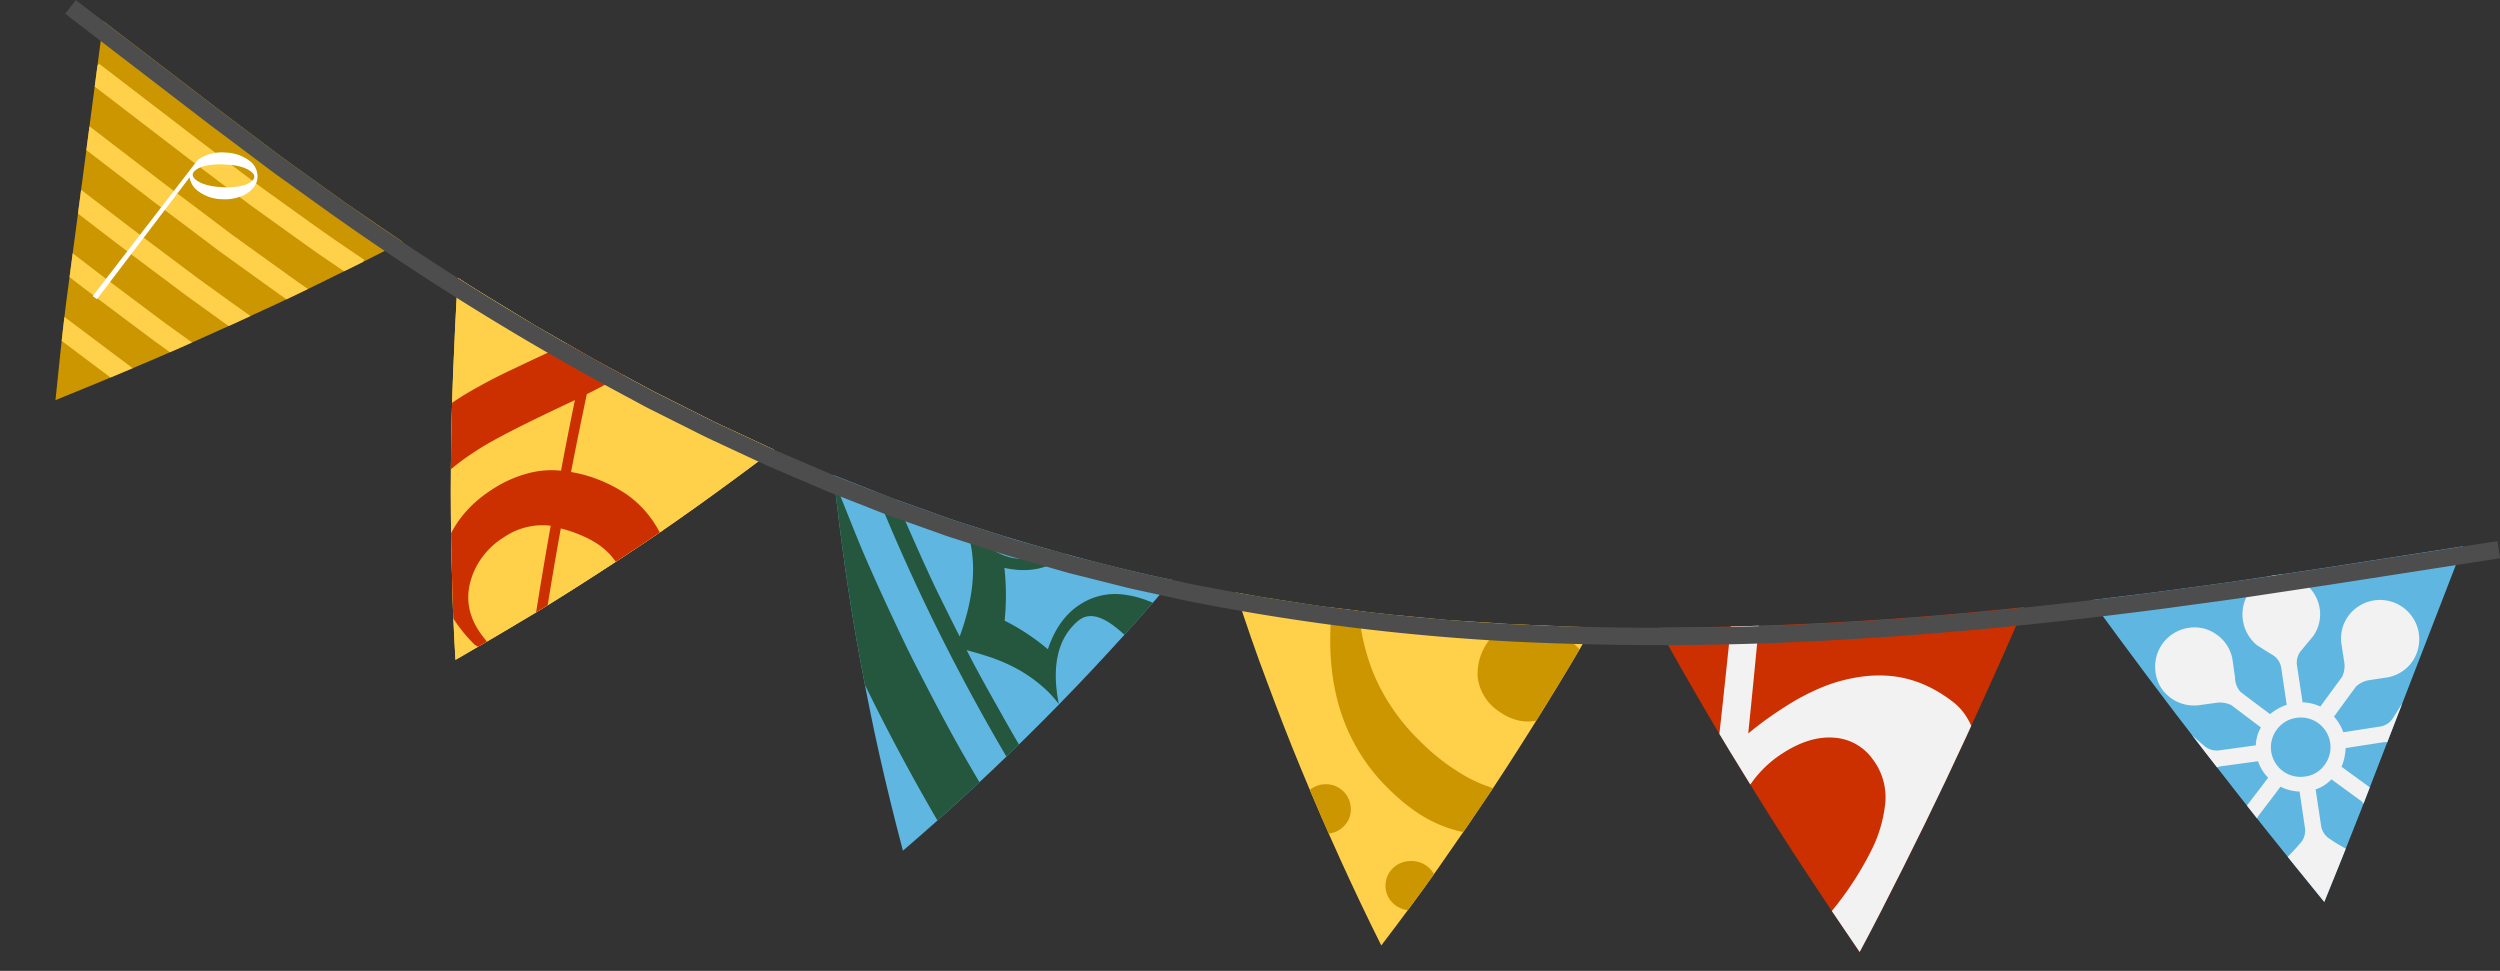
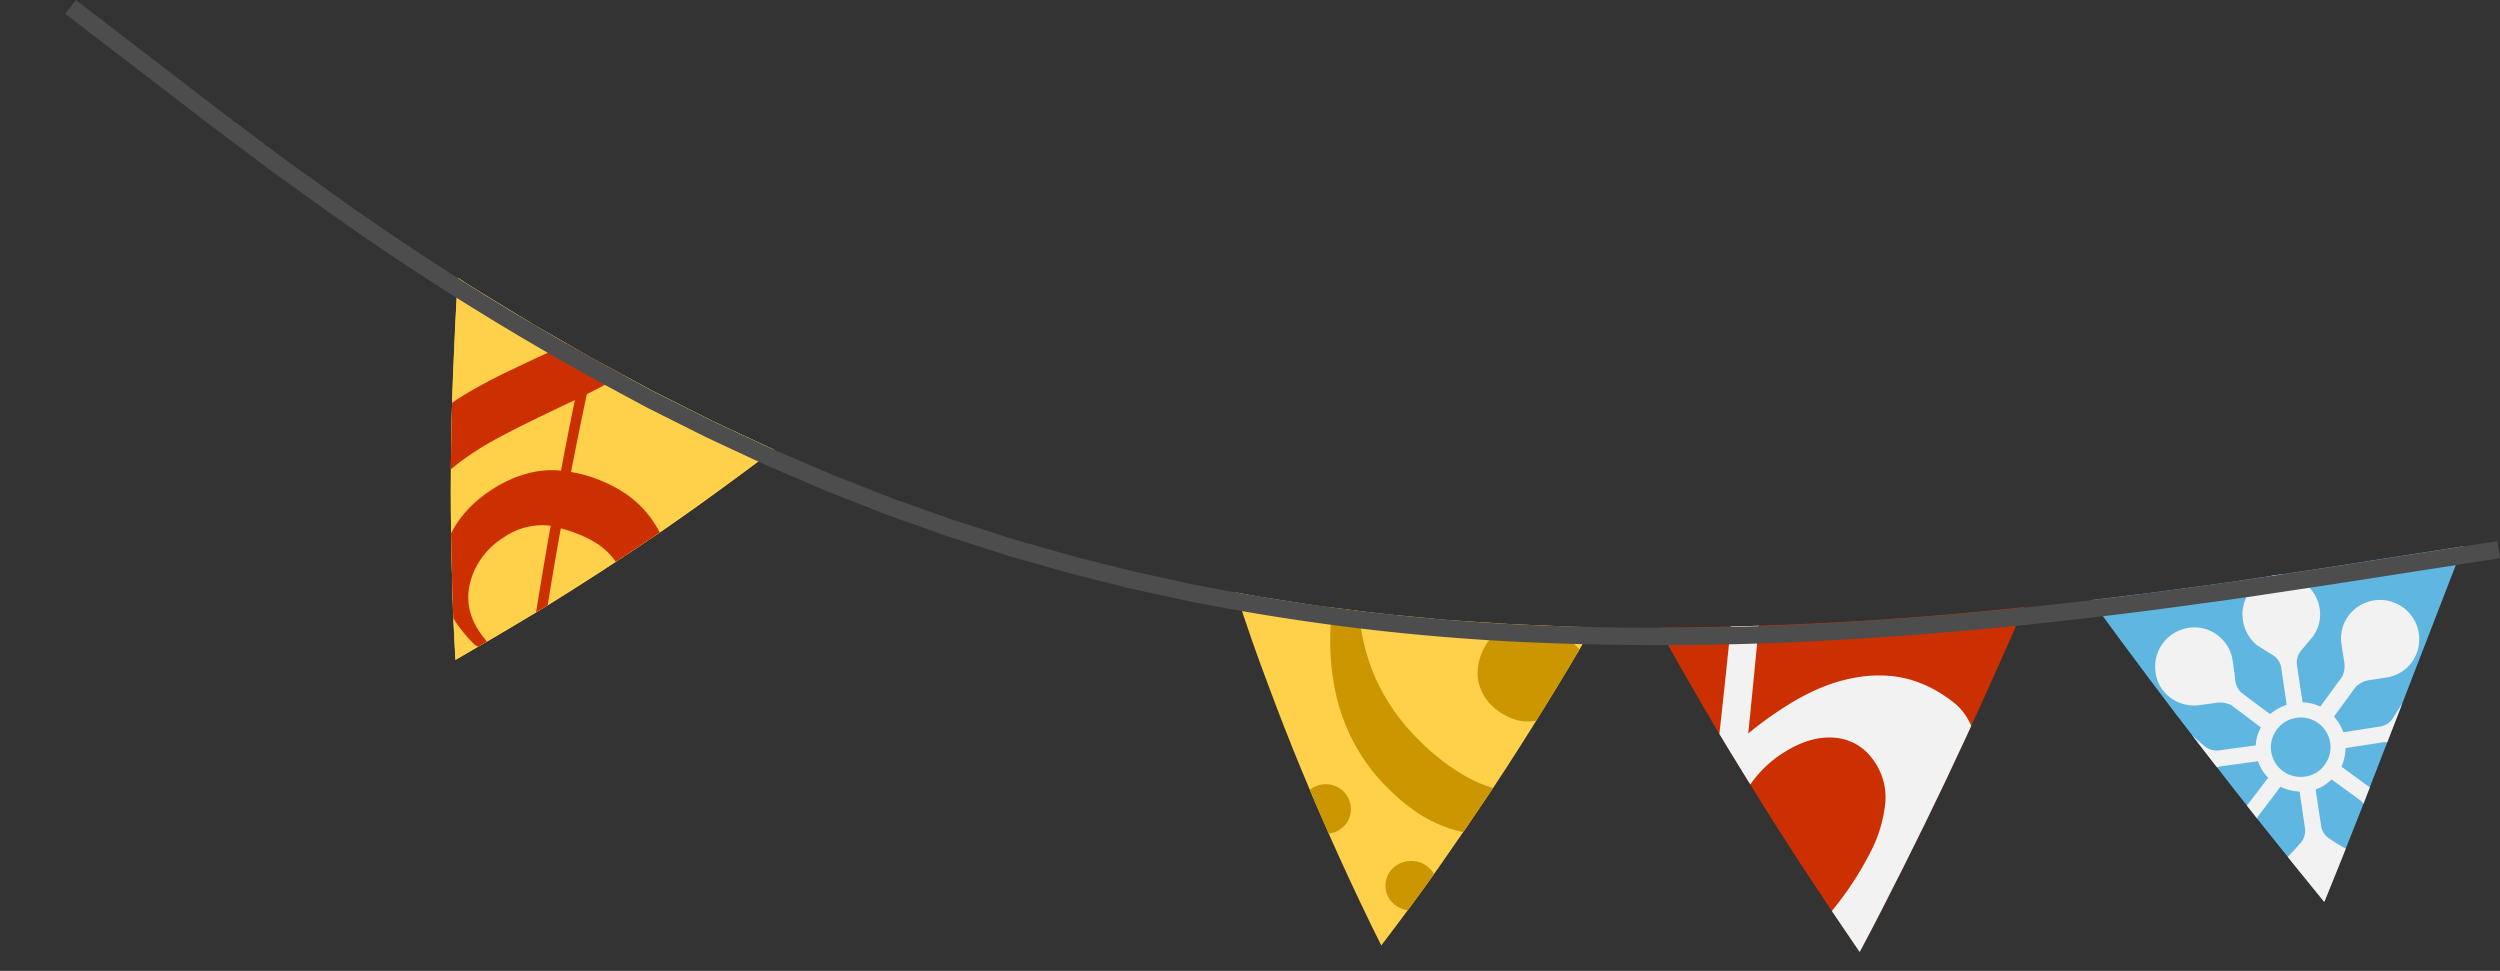
<svg xmlns="http://www.w3.org/2000/svg" id="レイヤー_1" data-name="レイヤー 1" width="721" height="280" viewBox="0 0 721 280">
  <rect x="0" y="0" width="721" height="280" fill="#333333" stroke="none" />
  <defs>
    <style>.cls-1,.cls-13,.cls-16{fill:none;}.cls-2{fill:#ffd04a;}.cls-3{clip-path:url(#clip-path);}.cls-4{fill:#cc3000;}.cls-5{fill:#f2f2f2;}.cls-6{clip-path:url(#clip-path-2);}.cls-7{fill:#5fb7e1;}.cls-8{clip-path:url(#clip-path-3);}.cls-9{fill:#cc9600;}.cls-10{clip-path:url(#clip-path-4);}.cls-11{fill:#25573e;}.cls-12{clip-path:url(#clip-path-5);}.cls-13{stroke:#ffd04a;stroke-width:6px;}.cls-13,.cls-16{stroke-miterlimit:10;}.cls-14{fill:#fff;}.cls-15{clip-path:url(#clip-path-6);}.cls-16{stroke:#4d4d4d;stroke-width:5px;}</style>
    <clipPath id="clip-path">
      <path class="cls-1" d="M536.33,274.57c4.36-8.13,8.57-16.46,12.71-24.7s8.17-16.47,12.11-24.76,7.79-16.64,11.56-25l5.59-12.45,5.47-12.56a1040.7,1040.7,0,0,1-105.51,5.92q6.57,11.85,13.5,23.7c4.62,7.92,9.36,15.63,14.21,23.46C515.68,243.9,525.81,259.21,536.33,274.57Z" />
    </clipPath>
    <clipPath id="clip-path-2">
      <path class="cls-1" d="M670.32,260.12c3.47-8.55,6.93-17.08,10.26-25.63l9.92-25.64,19.85-51.3-27.17,4.23-13.59,2.12-13.34,2c-4.43.65-8.87,1.35-13.31,2l-13.29,1.81c-8.87,1.27-17.72,2.25-26.58,3.36,10.69,14.66,21.69,29.42,32.91,43.85q8.41,10.88,17,21.71C658.73,245.82,664.49,253,670.32,260.12Z" />
    </clipPath>
    <clipPath id="clip-path-3">
      <path class="cls-1" d="M398.36,272.67q4.25-5.57,8.38-11.16l4.1-5.6,4.05-5.69q8-11.4,15.63-22.82c2.53-3.78,5-7.67,7.49-11.54s4.89-7.75,7.28-11.62c4.79-7.76,9.43-15.46,14-23.38-4.36,0-8.69-.25-13-.42l-6.5-.26c-2.17-.09-4.34-.16-6.49-.33L420.32,179l-3.24-.22-3.22-.3-6.43-.62c-8.6-.7-17.1-1.88-25.63-2.92-4.25-.56-8.47-1.28-12.71-1.92l-6.35-1-6.31-1.16c1.4,4.29,2.83,8.61,4.32,12.9s3,8.5,4.62,12.76c3.16,8.5,6.48,17.11,10,25.59C382.38,239,390.05,256.05,398.36,272.67Z" />
    </clipPath>
    <clipPath id="clip-path-4">
-       <path class="cls-1" d="M260.4,245.34a698.46,698.46,0,0,0,77.73-78.08c-16.74-3.43-33.2-8-49.52-12.91l-12.19-3.9c-4.05-1.34-8.05-2.85-12.08-4.26l-6-2.14c-2-.74-4-1.55-6-2.33L240.38,137c1,8.92,2.1,17.87,3.38,26.91.65,4.51,1.33,9.07,2.07,13.58s1.54,9,2.37,13.48c1.68,9,3.49,18.15,5.53,27.18S258,236.24,260.4,245.34Z" />
-     </clipPath>
+       </clipPath>
    <clipPath id="clip-path-5">
-       <path class="cls-1" d="M16,115.4c8.61-3.49,17.09-7,25.6-10.62S58.54,97.39,66.88,93.6l12.45-5.73c4.14-1.94,8.29-3.94,12.39-5.94q12.35-6,24.38-12.19l-10.85-7.41c-1.81-1.24-3.63-2.45-5.43-3.72l-5.36-3.84L83.74,47.09c-3.57-2.57-7.06-5.28-10.6-7.91l-10.62-8-10.9-8.37L29.8,6.09,22.62,60.62,19,87.88C17.88,97,16.93,106.17,16,115.4Z" />
-     </clipPath>
+       </clipPath>
    <clipPath id="clip-path-6">
      <path class="cls-2" d="M131.35,190.31q12.18-7,24-14.14c7.92-4.87,15.73-9.86,23.38-14.89q5.74-3.78,11.39-7.61c3.77-2.59,7.53-5.25,11.24-7.89q11.15-8,21.85-16.1l-11.69-5.44c-1.94-.91-3.9-1.79-5.84-2.73l-5.77-2.9-11.55-5.8-11.42-6.15-5.7-3.08-5.64-3.24L154.3,93.86l-11.14-6.79c-3.71-2.27-7.44-4.51-11.09-6.93-.62,9.12-1,18.11-1.38,27.21s-.56,18.29-.65,27.5,0,18.33.23,27.6q.15,7,.39,14C130.85,181,131.09,185.66,131.35,190.31Z" />
    </clipPath>
  </defs>
  <g class="cls-3">
    <path class="cls-4" d="M536.33,274.57c4.36-8.13,8.57-16.46,12.71-24.7s8.17-16.47,12.11-24.76,7.79-16.64,11.56-25l5.59-12.45,5.47-12.56a1040.7,1040.7,0,0,1-105.51,5.92q6.57,11.85,13.5,23.7c4.62,7.92,9.36,15.63,14.21,23.46C515.68,243.9,525.81,259.21,536.33,274.57Z" />
    <path class="cls-5" d="M544.26,194.87a38.48,38.48,0,0,0-9.53.62,46.32,46.32,0,0,0-9.79,2.94,66.32,66.32,0,0,0-10.16,5.42,101.12,101.12,0,0,0-10.59,7.68Q511,145.14,515.37,78.72c-2.39-.27-4.82-.45-7.18-.77-5.42,73-12.93,146.2-22.81,219q-1.08,7.92,3.65,8.47c1.83.2,4.48-.57,7.89-2.41q6.3-3.72,12.69-7.79c4.25-2.73,8.56-5.49,12.83-8.56,8.57-6.09,17.28-12.5,26-19.74,14.48-11.75,21.74-25.64,22.42-41.13.48-10.89-1.89-18.52-7-22.87C557.86,198.1,551.35,195.32,544.26,194.87Zm-4.24,24a18.16,18.16,0,0,1,3.72,12.45,39.18,39.18,0,0,1-4.18,14.2,93,93,0,0,1-11.09,17,110.89,110.89,0,0,1-33.24,28.65q3.75-30.18,7-60.42a32.41,32.41,0,0,1,12-13.58c5.14-3.29,10.06-4.82,14.86-4.41A14.82,14.82,0,0,1,540,218.84Z" />
  </g>
  <g class="cls-6">
    <path class="cls-7" d="M670.32,260.12c3.47-8.55,6.93-17.08,10.26-25.63l9.92-25.64,19.85-51.3-27.17,4.23-13.59,2.12-13.34,2c-4.43.65-8.87,1.35-13.31,2l-13.29,1.81c-8.87,1.27-17.72,2.25-26.58,3.36,10.69,14.66,21.69,29.42,32.91,43.85q8.41,10.88,17,21.71C658.73,245.82,664.49,253,670.32,260.12Z" />
    <path class="cls-5" d="M708.49,200.4A10.91,10.91,0,0,0,693,202.56c-.93,1.47-1.85,2.94-2.78,4.4a5.33,5.33,0,0,1-3.8,2.57l-10.62,1.65a12.94,12.94,0,0,0-2.68-4.51l6.32-8.64a7.29,7.29,0,0,1,4.15-1.92l5.07-.78a11.11,11.11,0,0,0,7.07-4.57,11.33,11.33,0,0,0-18.29-13.36,11.08,11.08,0,0,0-2.2,8.14c.09.6.19,1.24.79,5.07a7.4,7.4,0,0,1-.53,4.53l-6.32,8.63a13,13,0,0,0-5.12-1.22l-1.61-10.63a5.39,5.39,0,0,1,1.3-4.4l3.32-4a10.91,10.91,0,0,0,1.94-7.95,11.29,11.29,0,0,0-4.55-7.48,10.78,10.78,0,0,0-8.34-2.21,10.37,10.37,0,0,0-7.2,4.54A11.53,11.53,0,0,0,650.82,186c1.44.94,2.92,1.88,4.45,2.8a5.27,5.27,0,0,1,2.64,3.81l1.57,10.65a15.3,15.3,0,0,0-4.79,2.69c-2.86-2.12-5.71-4.25-8.55-6.42a6.44,6.44,0,0,1-1.57-4.23c-.54-3.84-.63-4.48-.72-5.09a11,11,0,0,0-4.52-7.16,10.72,10.72,0,0,0-7.92-2,11.28,11.28,0,0,0-9.77,12.64,10.7,10.7,0,0,0,4.12,7.38,11.43,11.43,0,0,0,8.16,2.34l4.82-.66a7.85,7.85,0,0,1,4.75.59l8.56,6.46a11.22,11.22,0,0,0-1.49,5.16l-10.69,1.46a5.45,5.45,0,0,1-4.27-1.4,44.13,44.13,0,0,1-3.79-3.43,11.41,11.41,0,0,0-8.16-2.13,10.56,10.56,0,0,0-7.45,4.35,11.29,11.29,0,0,0-2.32,8.41,10.77,10.77,0,0,0,4.26,7.49,11,11,0,0,0,8.38,2.3,11.63,11.63,0,0,0,7.47-3.93c.8-1.43,1.73-2.91,2.76-4.45A5.4,5.4,0,0,1,640.5,221l10.72-1.46a12.5,12.5,0,0,0,2.92,4.76l-6.53,8.56a7,7,0,0,1-4.53,1.61l-4.91.67a11.6,11.6,0,0,0-7.4,4.58,10.63,10.63,0,0,0-2.24,8,11,11,0,0,0,4.4,7.71,11.5,11.5,0,0,0,8.76,2.13,11.58,11.58,0,0,0,9.9-12.49c-.09-.61-.17-1.17-.69-4.85a7,7,0,0,1,.27-4.74c2.19-2.84,4.36-5.72,6.52-8.6a13.19,13.19,0,0,0,5.51,1.4L664.78,239a5.38,5.38,0,0,1-1.5,4.32c-1.22,1.41-2.42,2.71-3.59,3.87a11.73,11.73,0,0,0-1.85,8.2,10.67,10.67,0,0,0,4.49,7.38,11.23,11.23,0,0,0,8.56,2.06,11.65,11.65,0,0,0,7.71-4.49,10.39,10.39,0,0,0,2.26-8.37,11.12,11.12,0,0,0-4.4-7.25A47.21,47.21,0,0,1,672,242a5.4,5.4,0,0,1-2.57-3.69l-1.6-10.64a11.28,11.28,0,0,0,4.56-2.91l8.7,6.35a7.85,7.85,0,0,1,1.92,4.4c.57,3.66.66,4.22.75,4.84a11.56,11.56,0,0,0,4.59,7.2,10.61,10.61,0,0,0,8.22,1.94,10.85,10.85,0,0,0,7.35-4.49,11.14,11.14,0,0,0,2-8.6,11,11,0,0,0-4.21-7.14,10.87,10.87,0,0,0-8.16-2.31l-5.08.79a6.4,6.4,0,0,1-4.5-.28l-8.67-6.33a15,15,0,0,0,1.16-5.38l10.63-1.65a5.18,5.18,0,0,1,4.43,1.41c1.34,1.19,2.68,2.35,4,3.46a11.35,11.35,0,0,0,7.94,1.73,11.21,11.21,0,0,0,7.46-4.5,10.67,10.67,0,0,0,2.17-8.38A11.07,11.07,0,0,0,708.49,200.4Zm-38,20.1a8.12,8.12,0,0,1-5.71,3.45,8.53,8.53,0,0,1-8.09-13.62,8.43,8.43,0,0,1,5.57-3.3,8.55,8.55,0,0,1,8.23,13.47Z" />
  </g>
  <g class="cls-8">
    <path class="cls-2" d="M398.36,272.67q4.25-5.57,8.38-11.16l4.1-5.6,4.05-5.69q8-11.4,15.63-22.82c2.53-3.78,5-7.67,7.49-11.54s4.89-7.75,7.28-11.62c4.79-7.76,9.43-15.46,14-23.38-4.36,0-8.69-.25-13-.42l-6.5-.26c-2.17-.09-4.34-.16-6.49-.33L420.32,179l-3.24-.22-3.22-.3-6.43-.62c-8.6-.7-17.1-1.88-25.63-2.92-4.25-.56-8.47-1.28-12.71-1.92l-6.35-1-6.31-1.16c1.4,4.29,2.83,8.61,4.32,12.9s3,8.5,4.62,12.76c3.16,8.5,6.48,17.11,10,25.59C382.38,239,390.05,256.05,398.36,272.67Z" />
    <path class="cls-9" d="M429.8,240.7a27.89,27.89,0,0,0,7.29-1.12,30.13,30.13,0,0,0,6.68-2.81,36,36,0,0,0,11.38-10.57c5.36-7.67,7.57-15.38,6.91-23.14a26.13,26.13,0,0,0-9.46-18.57c-3.88-3.29-7.72-5.06-11.6-5.32a12.69,12.69,0,0,0-6.2,1.09,15.79,15.79,0,0,0-8.63,15.12,13.87,13.87,0,0,0,5.91,9.64c3.65,2.62,7.21,3.47,10.61,2.89a11.07,11.07,0,0,0,7-4.23,12,12,0,0,0,1.8-3.36,11.55,11.55,0,0,1,1.15-2.52,1.91,1.91,0,0,1,3.06-.37,5.8,5.8,0,0,1,1.82,3.82,39.14,39.14,0,0,1,.67,7.27,22.37,22.37,0,0,1-5.42,13c-5,6-11.75,8.12-20,6.37a40.06,40.06,0,0,1-11.59-4.91,62,62,0,0,1-12-9.59,58.38,58.38,0,0,1-13.08-19.2,63.36,63.36,0,0,1-4.48-23.08c-.16-12,2.41-24.42,7.22-37.35q1.75-4.75.85-5.75c-.28-.3-.73-.07-1.38.71a16.4,16.4,0,0,0-2.19,3.93c-6.71,15.87-11,30.8-12.18,44.87-.83,10.29.07,19.65,2.86,28.11A54,54,0,0,0,401,228a54.76,54.76,0,0,0,6.83,5.73,38,38,0,0,0,7.11,4A35.47,35.47,0,0,0,429.8,240.7Zm-22.36,21.83a7.11,7.11,0,0,0,5.18-2.36,7,7,0,0,0-.67-10.05,7.48,7.48,0,0,0-5.36-1.79,7.23,7.23,0,0,0-5.12,2.31,7,7,0,0,0,.53,10.08A7.53,7.53,0,0,0,407.44,262.53Zm-25-22.1a7.08,7.08,0,0,0,5.14-2.16,6.68,6.68,0,0,0,2-5.1,7.18,7.18,0,0,0-7.42-7,7.19,7.19,0,0,0-5,2.21,7,7,0,0,0-2.1,5,6.58,6.58,0,0,0,2.21,5A7.15,7.15,0,0,0,382.45,240.43Z" />
  </g>
  <g class="cls-10">
    <path class="cls-7" d="M260.4,245.34a698.46,698.46,0,0,0,77.73-78.08c-16.74-3.43-33.2-8-49.52-12.91l-12.19-3.9c-4.05-1.34-8.05-2.85-12.08-4.26l-6-2.14c-2-.74-4-1.55-6-2.33L240.38,137c1,8.92,2.1,17.87,3.38,26.91.65,4.51,1.33,9.07,2.07,13.58s1.54,9,2.37,13.48c1.68,9,3.49,18.15,5.53,27.18S258,236.24,260.4,245.34Z" />
    <path d="M148.2,237.62l-6.78-3.39L115.9,285.49l7.28,3.63Zm16.16,47a11.71,11.71,0,0,0-6.6-7.4,12.39,12.39,0,0,0-8-.69,28.77,28.77,0,0,0-.8-6.87,27.16,27.16,0,0,0,5.71-3.85,12.09,12.09,0,0,0,5.66,5.61A12.56,12.56,0,0,0,176.69,264a13,13,0,0,0-.7-10,13.43,13.43,0,0,0-3.19-4,17.37,17.37,0,0,0-2.24-1.62,22,22,0,0,0-2.64-1.44,11.27,11.27,0,0,0-7.91-1,6.05,6.05,0,0,0-4.14,3.08,4.19,4.19,0,0,0-.07,3.53,5.46,5.46,0,0,0,6.34,3,3.6,3.6,0,0,0,2.44-1.93c.73-1.53.77-2.76.11-3.69-.59-.78-.78-1.39-.58-1.83.36-.8,1.24-.87,2.64-.22a4.37,4.37,0,0,1,.82.51,7,7,0,0,1,3,4.9c.24,2-.24,4.77-1.47,8.32a15.24,15.24,0,0,1-4.43,6.79c-1.89,1.56-3.62,1.93-5.08,1-3.25-2-4.78-5.55-4.56-10.61-2.11,3.43-6.11,5.83-12.07,7.13l11.85-25-2.15-1L128,291.44l2.31,1.08,11.86-25c2.79,5.39,3.61,10,2.36,13.92,3.78-3.46,7.48-4.59,11.15-3.4,1.66.54,2.6,2,2.74,4.43a14.88,14.88,0,0,1-2,7.85q-2.72,5-5.29,6.73a6.87,6.87,0,0,1-5.95.82,5.92,5.92,0,0,1-1-.33c-1.5-.69-2.07-1.44-1.71-2.23q.31-.68,1.95-.72c1.1,0,2-.86,2.65-2.46a3.54,3.54,0,0,0-.22-3.13,5.66,5.66,0,0,0-2.83-2.66,5.36,5.36,0,0,0-3.87-.36,4.07,4.07,0,0,0-2.7,2.25,5.89,5.89,0,0,0,.44,5.21q1.68,3.4,6.44,5.6a22.58,22.58,0,0,0,3,1.17,20.22,20.22,0,0,0,2.92.6,14.62,14.62,0,0,0,5.43-.28,12.54,12.54,0,0,0,8-6.33A11.39,11.39,0,0,0,164.36,284.58Z" />
-     <path class="cls-11" d="M238.51,133Q231.69,136,224.68,139a597.56,597.56,0,0,0,59.1,119.55q7.28-3.84,14.36-7.73-4.69-7.22-9.19-14.37-4.44-7.33-8.67-14.62c-5.66-9.6-10.88-19.62-15.88-29.36-2.51-4.83-4.87-9.89-7.19-14.83s-4.56-9.88-6.73-14.8-4.2-10-6.2-15S240.32,138,238.51,133ZM311,123.58a33.32,33.32,0,0,0-7-8.52,20.4,20.4,0,0,0-8.26-4.57,19.72,19.72,0,0,0-4.59-.67,27.38,27.38,0,0,0-4.75.33,31.36,31.36,0,0,0-10.09,3.74c-5.45,3-9.19,7-11.08,11.87-1.65,4.13-1.82,7.93-.44,11.43a9,9,0,0,0,5.19,5.18,8.21,8.21,0,0,0,7.12-.5,10.2,10.2,0,0,0,4.83-5.78,9.18,9.18,0,0,0,0-6.85c-1.41-3.58-3.07-5.44-5-5.58s-3.14-.71-3.54-1.7c-.71-1.76.25-3.35,2.84-4.78a6.93,6.93,0,0,1,1.71-.67,11.14,11.14,0,0,1,5.52-.44,10.06,10.06,0,0,1,2.55.85,12.76,12.76,0,0,1,2.44,1.47c3.17,2.44,6.61,7.26,10.55,14.56A42,42,0,0,1,304.55,150c.41,5.44-.86,8.8-3.92,10a14.64,14.64,0,0,1-10.56.36c-3.65-1.28-7.45-3.87-11.3-7.72,3,8.59,2.42,18.94-2,30.92q-3.59-7.08-7-14.09c-2.25-4.7-4.39-9.52-6.49-14.24s-4.13-9.41-6.07-14.19-3.79-9.58-5.6-14.32l-4.19,2a580.12,580.12,0,0,0,60,116.88c1.44-.81,2.89-1.69,4.33-2.53l-2.29-3.39-2.23-3.47-4.4-6.92c-2.9-4.62-5.73-9.19-8.48-13.79s-5.4-9.37-8-14-5.15-9.23-7.56-14c3,.83,5.9,1.66,8.54,2.66a47.22,47.22,0,0,1,7.25,3.45,41.14,41.14,0,0,1,6,4.34,31.54,31.54,0,0,1,4.78,5.1c-2.21-11.24-.16-19.18,5.59-24,2.59-2.21,6-1.75,10.25,1.43a35.79,35.79,0,0,1,6.11,5.83,51.38,51.38,0,0,1,5.49,8.23,94.07,94.07,0,0,1,4.81,10.22,31.82,31.82,0,0,1,2.17,7.83,13.68,13.68,0,0,1-3.9,11.61,8.25,8.25,0,0,1-1.52,1.32c-2.67,1.76-4.59,1.7-5.73,0-.64-1-.5-2.35.4-4.18,1-2.18.31-4.91-1.91-8.18a9,9,0,0,0-5.92-3.85,10.25,10.25,0,0,0-7.57,1.3,9.36,9.36,0,0,0-4.5,6.22,10.24,10.24,0,0,0,1.51,7.91,14.5,14.5,0,0,0,1.88,2.3,14,14,0,0,0,2.33,1.77,17.6,17.6,0,0,0,6,2.2c5.34,1.07,10.87,0,16.51-3.83,7.25-4.8,11.52-10.79,13.05-17.91s.13-14.56-3.88-22.27a29.1,29.1,0,0,0-15.83-13.88,27.18,27.18,0,0,0-5.2-1.42,20.4,20.4,0,0,0-4.87-.36,18.37,18.37,0,0,0-9,2.9c-4.27,2.68-7.43,7-9.42,13A64.3,64.3,0,0,0,289.74,179a72.5,72.5,0,0,0-.07-15.22c5.83,1.27,10.9.64,15.14-1.94,5.6-3.37,8.86-9.2,9.95-17.2S314.57,129.58,311,123.58Z" />
  </g>
  <g class="cls-12">
    <path class="cls-9" d="M16,115.4c8.61-3.49,17.09-7,25.6-10.62S58.54,97.39,66.88,93.6l12.45-5.73c4.14-1.94,8.29-3.94,12.39-5.94q12.35-6,24.38-12.19l-10.85-7.41c-1.81-1.24-3.63-2.45-5.43-3.72l-5.36-3.84L83.74,47.09c-3.57-2.57-7.06-5.28-10.6-7.91l-10.62-8-10.9-8.37L29.8,6.09,22.62,60.62,19,87.88C17.88,97,16.93,106.17,16,115.4Z" />
-     <path class="cls-13" d="M26.74,20.75,46,35.52l9.61,7.37L65,50l9.46,7.09,9.58,6.87c3.2,2.27,6.37,4.6,9.59,6.84l9.72,6.62" />
-     <path class="cls-13" d="M17,33.45,36.24,48.21l9.61,7.38,9.59,7.19L65,70l9.73,7c3.25,2.31,6.47,4.68,9.75,7l9.89,6.74" />
+     <path class="cls-13" d="M17,33.45,36.24,48.21l9.61,7.38,9.59,7.19L65,70l9.73,7l9.89,6.74" />
    <path class="cls-13" d="M7.26,46.14,26.5,60.9l9.62,7.38,9.72,7.31,9.74,7.29L65.46,90C68.77,92.31,72,94.71,75.37,97l10,6.86" />
    <path class="cls-13" d="M-2.48,58.84,16.76,73.6,26.38,81l9.86,7.41,9.88,7.39,10,7.2c3.35,2.39,6.67,4.82,10.06,7.17l10.21,7" />
    <path class="cls-13" d="M-12.22,71.53,7,86.29l9.62,7.39,10,7.51,10,7.5L46.85,116c3.4,2.43,6.77,4.9,10.21,7.28l10.39,7.09" />
-     <path class="cls-14" d="M71.74,46.22A11.91,11.91,0,0,0,65.05,44a11.9,11.9,0,0,0-8,2.1L26.74,85.39l1.21.9L54.69,51.14a6,6,0,0,0,2.64,4.11A11.72,11.72,0,0,0,64,57.45a12.79,12.79,0,0,0,5.47-.81,8.36,8.36,0,0,0,3.79-2.73,5.08,5.08,0,0,0,1-2.7A5.58,5.58,0,0,0,71.74,46.22ZM73,51.87a5.75,5.75,0,0,1-3.2,1.67,18.4,18.4,0,0,1-5.5.45Q59,53.75,56.6,51.94c-1.07-.8-1.3-1.61-.68-2.42a5.85,5.85,0,0,1,3.24-1.65,18.56,18.56,0,0,1,5.51-.43c3.51.12,6.06.79,7.68,2C73.41,50.24,73.63,51.05,73,51.87Z" />
  </g>
  <path class="cls-2" d="M131.35,190.31q12.18-7,24-14.14c7.92-4.87,15.73-9.86,23.38-14.89q5.74-3.78,11.39-7.61c3.77-2.59,7.53-5.25,11.24-7.89q11.15-8,21.85-16.1l-11.69-5.44c-1.94-.91-3.9-1.79-5.84-2.73l-5.77-2.9-11.55-5.8-11.42-6.15-5.7-3.08-5.64-3.24L154.3,93.86l-11.14-6.79c-3.71-2.27-7.44-4.51-11.09-6.93-.62,9.12-1,18.11-1.38,27.21s-.56,18.29-.65,27.5,0,18.33.23,27.6q.15,7,.39,14C130.85,181,131.09,185.66,131.35,190.31Z" />
  <g class="cls-15">
    <path class="cls-2" d="M131.35,190.31q12.18-7,24-14.14c7.92-4.87,15.73-9.86,23.38-14.89q5.74-3.78,11.39-7.61c3.77-2.59,7.53-5.25,11.24-7.89q11.15-8,21.85-16.1l-11.69-5.44c-1.94-.91-3.9-1.79-5.84-2.73l-5.77-2.9-11.55-5.8-11.42-6.15-5.7-3.08-5.64-3.24L154.3,93.86l-11.14-6.79c-3.71-2.27-7.44-4.51-11.09-6.93-.62,9.12-1,18.11-1.38,27.21s-.56,18.29-.65,27.5,0,18.33.23,27.6q.15,7,.39,14C130.85,181,131.09,185.66,131.35,190.31Z" />
    <path class="cls-4" d="M187.69,149.4a30,30,0,0,0-7.14-6.94,41.92,41.92,0,0,0-9.48-4.7,37.86,37.86,0,0,0-6.39-1.62q2.19-11.28,4.56-22.47c17.43-8.7,28.92-17,35.42-24.76a58.62,58.62,0,0,0,10.16-18.5,94.07,94.07,0,0,0,4-14.8,58.35,58.35,0,0,0,.94-13c-.37-6-1.08-9.13-2.23-9.5q-1.16-.36-5,1.45a85.46,85.46,0,0,0-11.64,6.55,66.41,66.41,0,0,0-10,8.31,67.24,67.24,0,0,0-14.47,22.34,86.54,86.54,0,0,0-4.09,13.14l-2.64,11.53c-8.3,3.71-15.49,7-21.46,9.89a155.64,155.64,0,0,0-14.11,7.43c-12.52,7.7-21.33,16.93-25.92,28a45.68,45.68,0,0,0-2.07,6.21,50.06,50.06,0,0,0-1.62,19.13,42.37,42.37,0,0,0,2.07,9.08,47.47,47.47,0,0,0,4.08,8.65,53.11,53.11,0,0,0,5.26,7.34,43.48,43.48,0,0,0,6.42,6.23,58.54,58.54,0,0,0,16.24,8.92,57.74,57.74,0,0,0,10.91,2.61c-1.9,13.76-3.21,22.84-4.22,27.1-2.13,9.31-7,15.41-14.88,18.14a27.76,27.76,0,0,1-19.2-.27,20.68,20.68,0,0,1-4.69-2.38c-1.6-1.22-2.22-2.39-1.86-3.49.24-.74,1.09-.84,2.55-.29,3.42,1.39,7.15,1.13,11.16-.8a11.18,11.18,0,0,0,6.76-9.17c1.12-8.11-2.19-13.67-10.2-16.62a18.34,18.34,0,0,0-3.28-.91,16.51,16.51,0,0,0-12.8,2.21A13.49,13.49,0,0,0,92.54,232a23.22,23.22,0,0,0-.32,8.12A16.42,16.42,0,0,0,94.86,247c2.77,4.15,7.5,7.49,14.12,10a50.46,50.46,0,0,0,5.78,1.81c7.64,1.73,14.63.88,20.92-2.56s10.39-8.84,12.46-16.13a31.88,31.88,0,0,0,1.08-6.09c1.16-8.91,2.32-16.85,3.42-23.83a41.08,41.08,0,0,0,12.58-.88,42.18,42.18,0,0,0,11.69-4.71,33.72,33.72,0,0,0,16.18-20.81,40,40,0,0,0,1.37-9.88,45.58,45.58,0,0,0-1.5-13.6,34.95,34.95,0,0,0-5.27-10.94Zm-47.23,54.1a47.3,47.3,0,0,1-12.35-6.56,35.58,35.58,0,0,1-4.81-4.32,30.51,30.51,0,0,1-3.8-5.09q-8.06-13.35-2.64-32.86c.37-1.21.77-2.35,1.2-3.43,3.21-8.12,9.63-15,19.1-21.13,5.58-3.66,15.27-8.44,28.64-14.72q-2.09,10.14-4,20.36a26.18,26.18,0,0,0-9.6.78,35.07,35.07,0,0,0-9.75,4.3c-6.58,4.11-11.2,9.41-13.7,16a23.46,23.46,0,0,0-.88,14.85,26.48,26.48,0,0,0,3.24,7.26,41.82,41.82,0,0,0,5.81,7,15.91,15.91,0,0,0,2.76,1.46c1,.35,1.51.34,1.63,0,.19-.55-.32-1.61-1.52-3.17-4.74-5.74-5.92-11.8-3.57-18.26a21.88,21.88,0,0,1,9.07-11,19.62,19.62,0,0,1,13.53-3.35c-2,11.28-3.69,21.52-5.09,30.58s-2.51,16.94-3.45,23.71A53.29,53.29,0,0,1,140.46,203.5ZM214.21,59.81c-2.38,6.53-7.14,13-14.5,19.29A84.84,84.84,0,0,1,189,86.55c-2.21,1.33-4.62,2.71-7.26,4.12q-2,1.06-4.13,2.16c-1.42.71-2.9,1.41-4.43,2.13l1-4.43a41.7,41.7,0,0,1,2-6.53c3.44-8.81,9.48-17,17.84-24.77,6.88-6.31,12.69-10.53,17.43-12.31,2.62-.87,4.19-1.23,4.74-1.05.78.25.82,2.13.13,5.66A45.56,45.56,0,0,1,214.21,59.81ZM179.68,187.14c-1.93,6.68-5.21,11.68-10,15a25,25,0,0,1-16.41,4.2c2.44-18.12,5.21-36,8.47-53.95a38.28,38.28,0,0,1,5.3,1.76,30.13,30.13,0,0,1,4.48,2.21,19.92,19.92,0,0,1,6.43,6.17,21.3,21.3,0,0,1,3.08,8.55,37,37,0,0,1-.17,10.87A48.38,48.38,0,0,1,179.68,187.14Z" />
  </g>
  <path class="cls-16" d="M20.34,2,59,31.66c3.26,2.53,6.34,4.8,9.49,7.17l9.4,7.06c3.11,2.39,6.32,4.6,9.49,6.89l9.52,6.83a797.48,797.48,0,0,0,78.81,49.24l10.15,5.47c1.69.94,3.41,1.77,5.12,2.63l5.14,2.58c3.44,1.7,6.84,3.48,10.3,5.11l10.4,4.84,5.2,2.42,5.25,2.25,10.52,4.51c1.74.78,3.53,1.44,5.3,2.14l5.32,2.08,5.31,2.09c1.77.7,3.54,1.4,5.34,2l10.75,3.82c1.79.62,3.57,1.31,5.38,1.88l5.43,1.74,10.85,3.48L302.44,161l5.48,1.57c1.82.52,3.68.94,5.51,1.41l11.05,2.78c1.84.49,3.7.87,5.56,1.28l5.57,1.21,5.57,1.22,2.78.61,2.81.52a647.5,647.5,0,0,0,91.07,11A880.67,880.67,0,0,0,531,182c31.26-1.76,62.68-5,94.15-9.14,7.87-1.1,15.73-2.1,23.61-3.27l23.7-3.57,48.17-7.49" />
</svg>